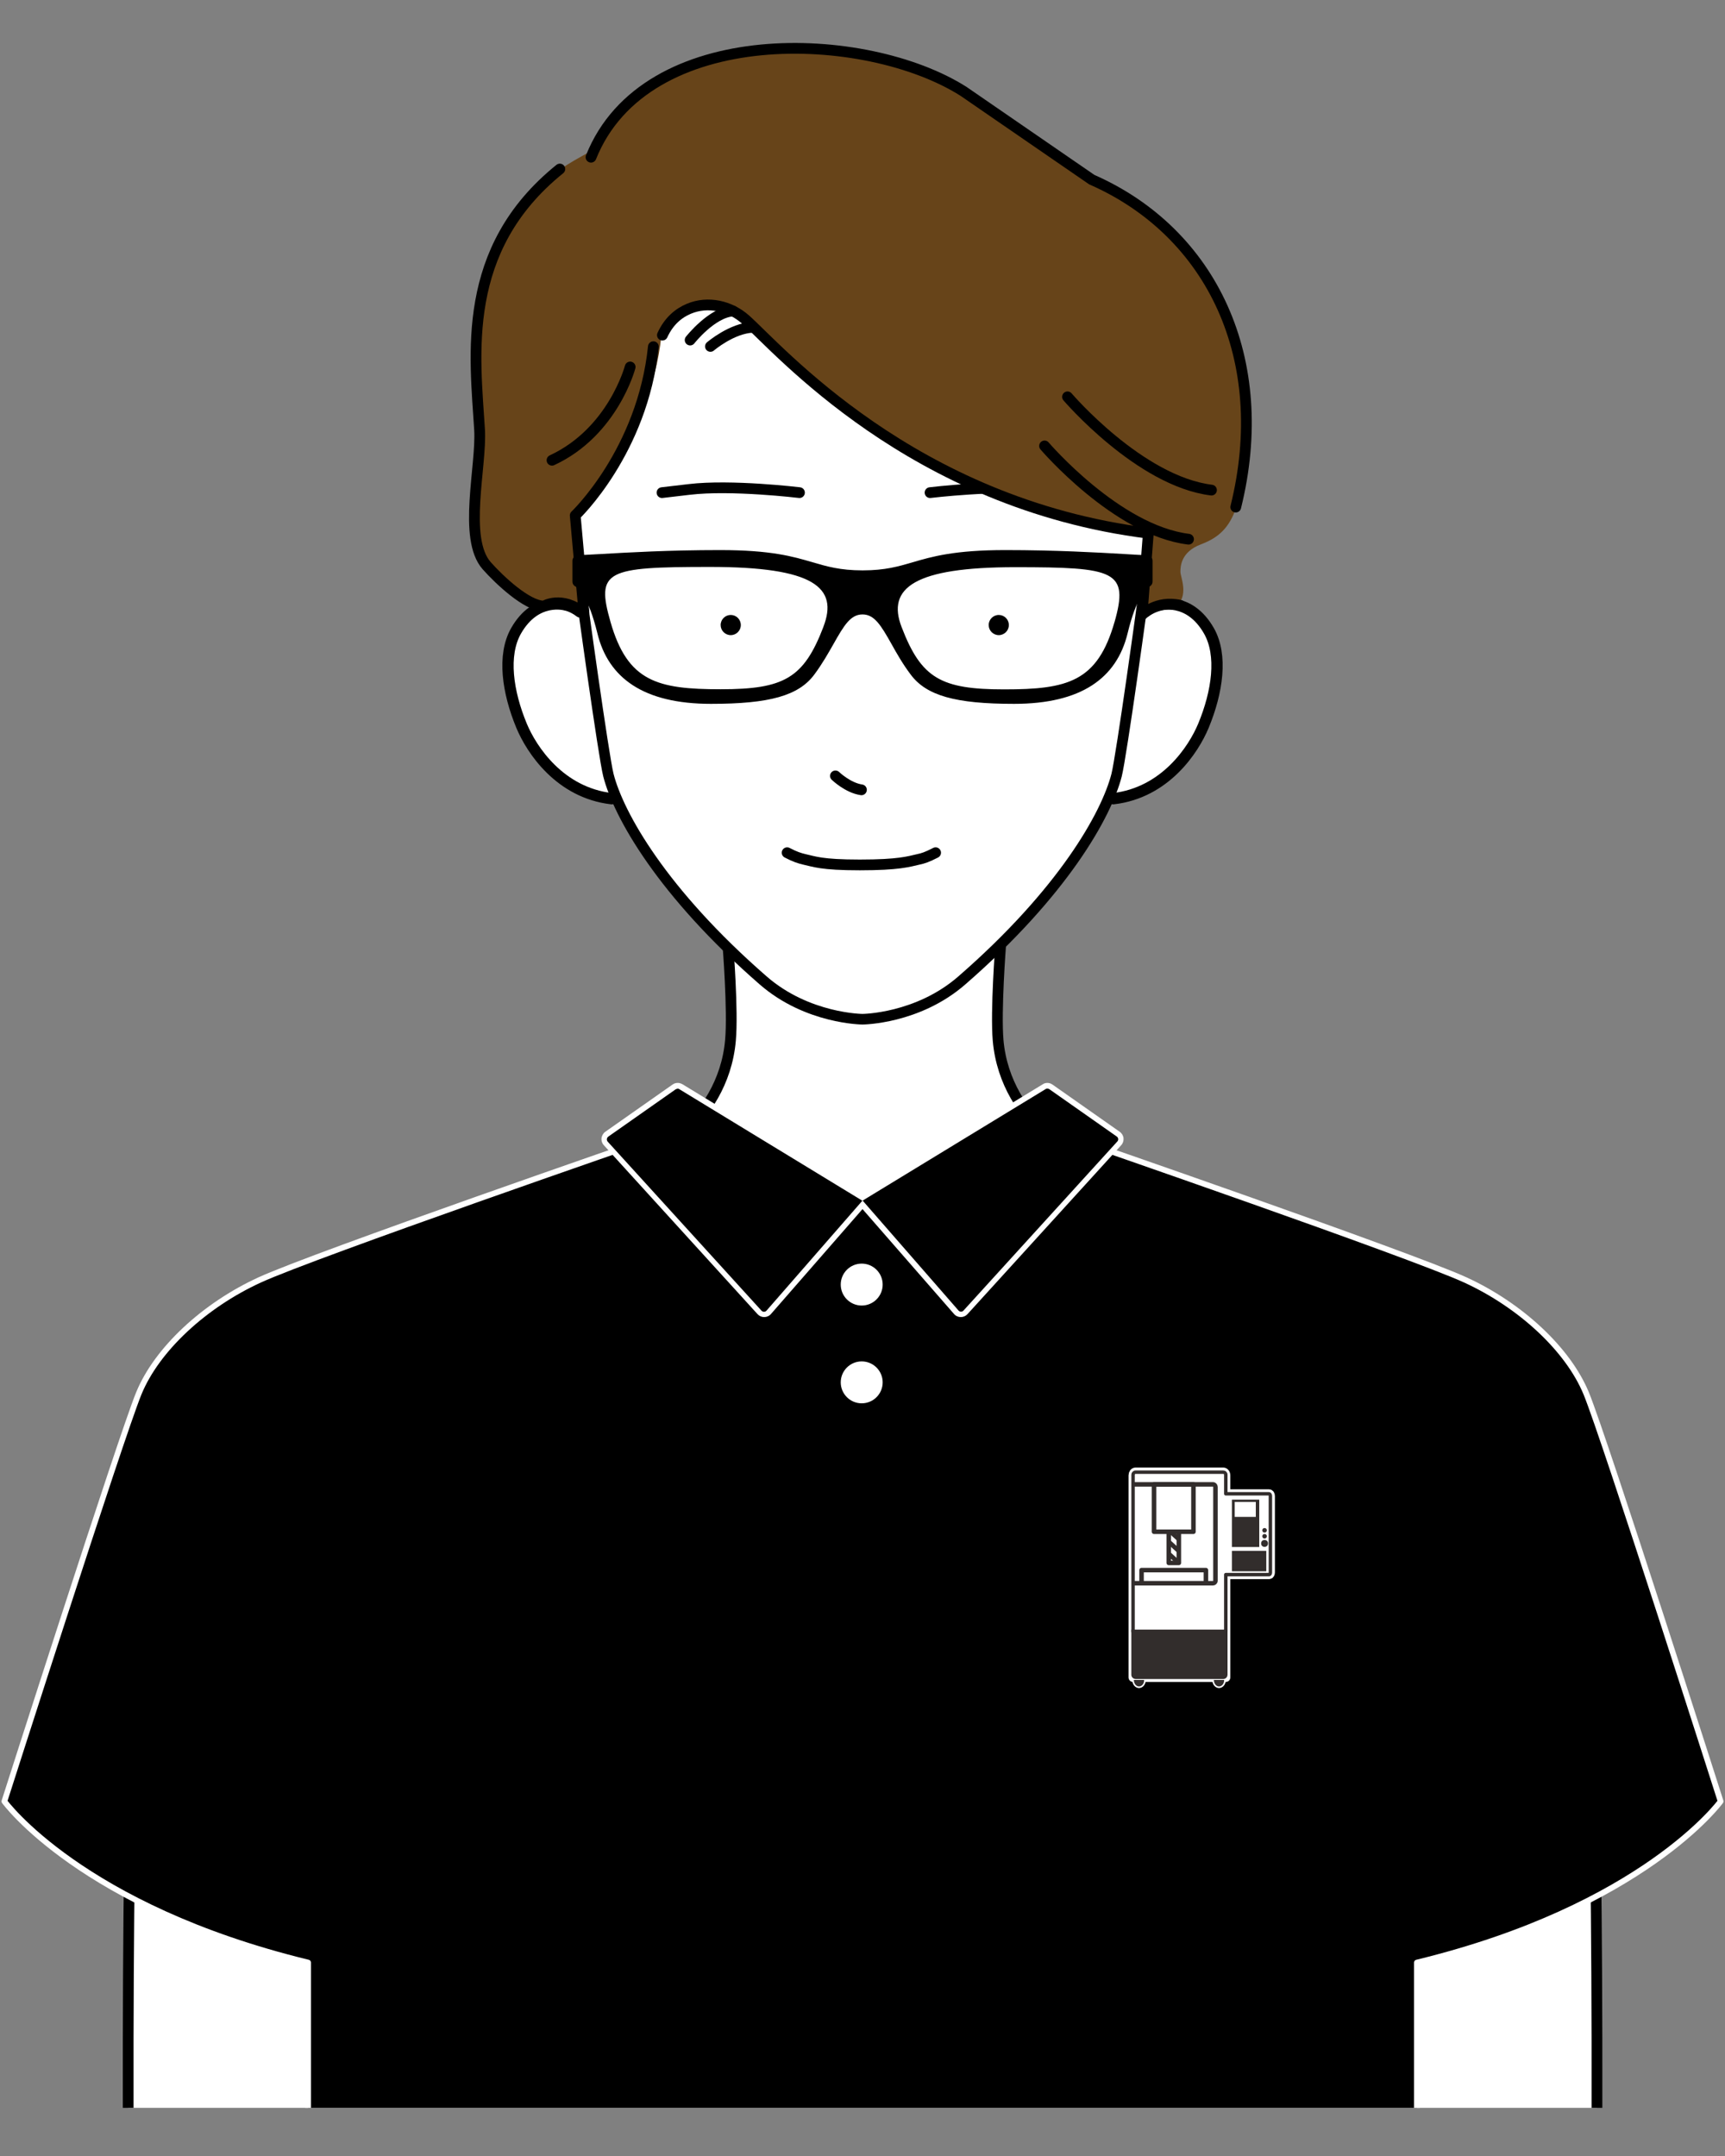
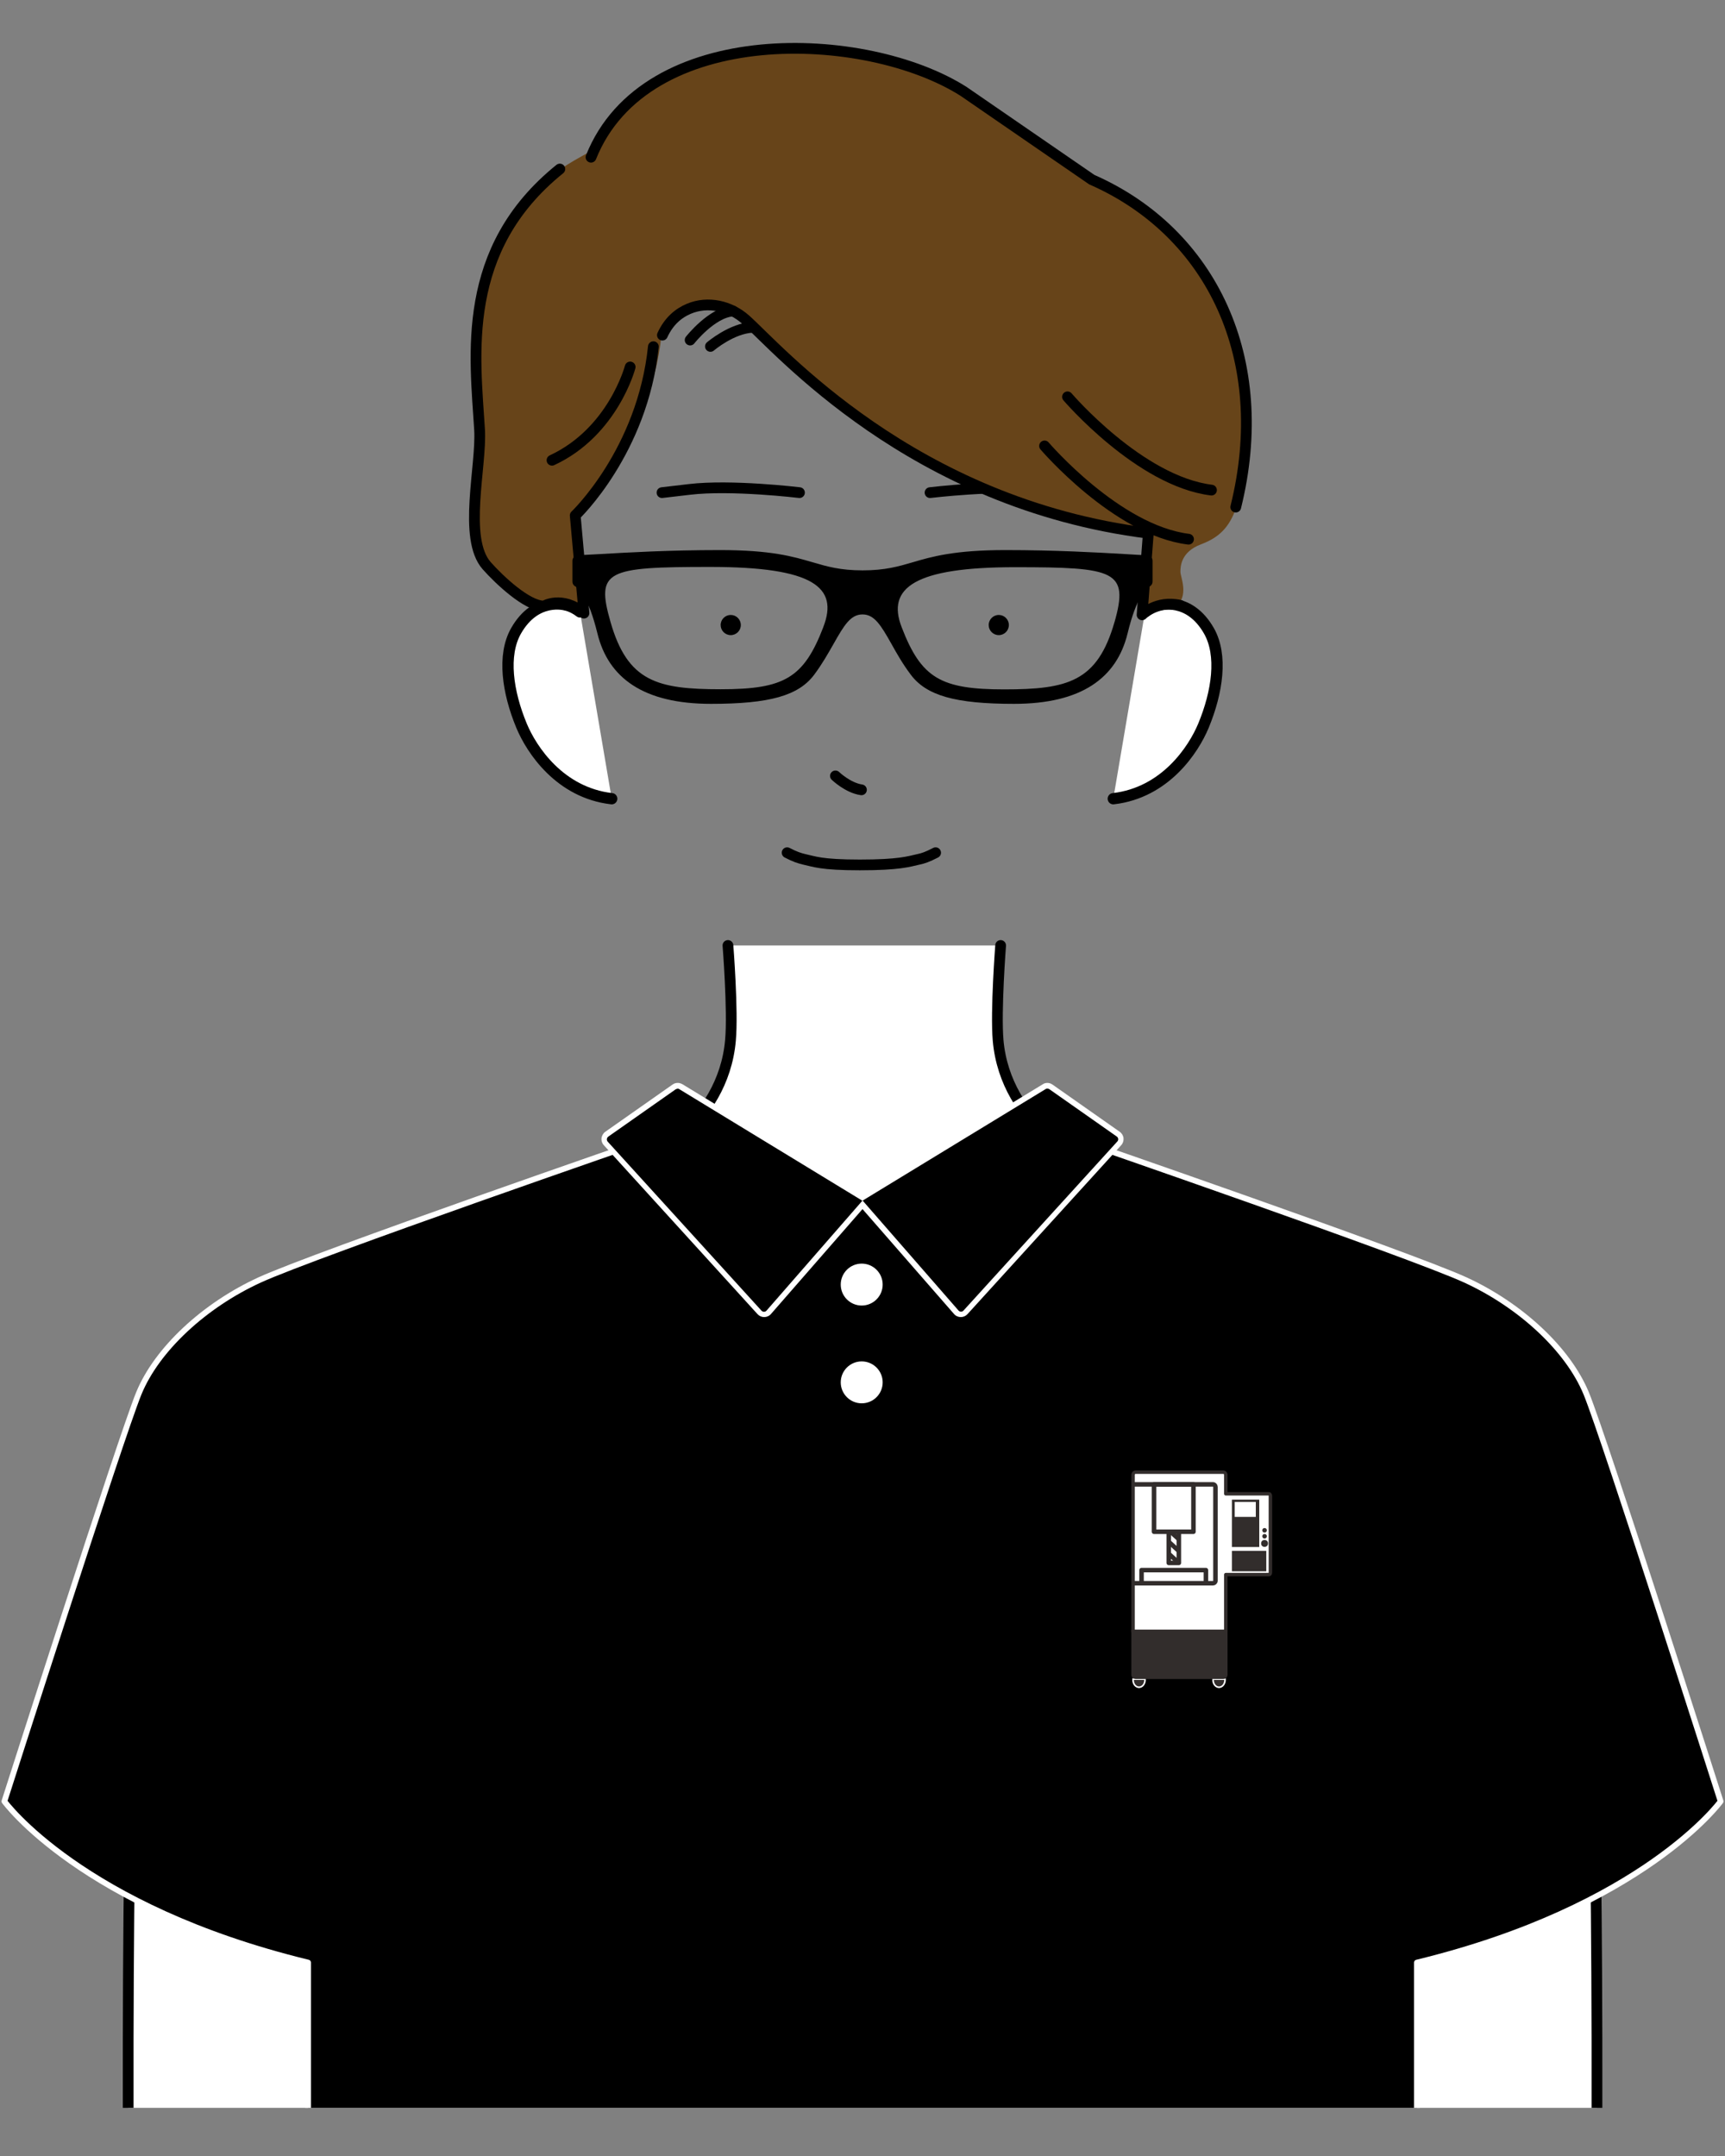
<svg xmlns="http://www.w3.org/2000/svg" id="_レイヤー_2" data-name="レイヤー 2" viewBox="0 0 130 162.5">
  <rect x="0" y="0" width="130" height="162.5" fill="#808080" stroke="none" />
  <defs>
    <style>
      .cls-1, .cls-2, .cls-3, .cls-4, .cls-5 {
        stroke-width: 0px;
      }

      .cls-1, .cls-6 {
        fill: #000;
      }

      .cls-7, .cls-8, .cls-9, .cls-10, .cls-6, .cls-11 {
        stroke-linejoin: round;
      }

      .cls-7, .cls-8, .cls-12, .cls-13, .cls-14 {
        stroke-linecap: round;
      }

      .cls-7, .cls-8, .cls-12, .cls-13, .cls-14, .cls-15 {
        stroke: #000;
      }

      .cls-7, .cls-8, .cls-14, .cls-15 {
        stroke-width: .81px;
      }

      .cls-7, .cls-2, .cls-10, .cls-14 {
        fill: none;
      }

      .cls-8, .cls-9, .cls-12, .cls-13, .cls-11, .cls-5, .cls-15 {
        fill: #fff;
      }

      .cls-9, .cls-10, .cls-16 {
        stroke: #322d2c;
      }

      .cls-9, .cls-16 {
        stroke-width: .26px;
      }

      .cls-3, .cls-16 {
        fill: #322d2c;
      }

      .cls-4 {
        fill: #674419;
      }

      .cls-10 {
        stroke-width: .34px;
      }

      .cls-6 {
        stroke-width: .43px;
      }

      .cls-6, .cls-11 {
        stroke: #fff;
      }

      .cls-12 {
        stroke-width: .8px;
      }

      .cls-12, .cls-13, .cls-14, .cls-16, .cls-15 {
        stroke-miterlimit: 10;
      }

      .cls-13 {
        stroke-width: .85px;
      }

      .cls-11 {
        stroke-width: .68px;
      }
    </style>
  </defs>
  <g id="_背景" data-name="背景">
    <rect class="cls-2" width="130" height="162.5" />
  </g>
  <g id="_メガネ" data-name="メガネ">
    <g>
      <g>
        <path class="cls-8" d="M75.41,71.26s-.38,4.91-.19,7.15c.56,6.42,6.82,9.46,6.82,8.57-11.51,16.33-22.79,16.51-33.81,0,0,.89,6.26-2.15,6.82-8.57.2-2.23-.19-7.15-.19-7.15" />
        <path class="cls-15" d="M9.66,158.87c-.05-28.22.76-44.74.76-44.74h109.17s.81,16.52.76,44.74" />
        <path class="cls-6" d="M23.22,158.87v-10.95C6.12,143.76.33,135.77.33,135.77c0,0,8.77-27.43,10.13-30.75s4.94-6.64,9.11-8.55c4.16-1.91,29.47-10.65,29.47-10.65,7.76,5.4,15.96,4.67,15.96,4.67,0,0,8.2.73,15.96-4.67,0,0,25.31,8.74,29.47,10.65,4.16,1.91,7.74,5.23,9.11,8.55,1.37,3.32,10.13,30.75,10.13,30.75,0,0-5.79,7.99-22.89,12.15v10.95" />
        <g>
          <path class="cls-1" d="M72.42,99.07c-.14,0-.26-.06-.35-.16l-7.06-8.09-7.06,8.09c-.09.1-.22.16-.35.16s-.26-.06-.35-.15l-11.59-12.73c-.09-.1-.13-.23-.12-.37.02-.13.09-.25.2-.33l5.07-3.56c.08-.06.17-.09.27-.09.09,0,.17.02.24.07l13.69,8.34,13.69-8.34c.07-.04.16-.07.24-.07.1,0,.19.03.27.09l5.07,3.56c.11.08.18.2.2.33.01.13-.03.27-.12.37l-11.59,12.74c-.09.1-.21.15-.35.15Z" />
          <path class="cls-5" d="M78.94,82.05c.05,0,.1.02.15.05l5.07,3.56c.13.09.15.27.04.38l-11.59,12.74c-.05.06-.12.08-.19.08s-.14-.03-.19-.09l-7.22-8.28,13.8-8.41s.09-.04.13-.04M51.06,82.05s.09.01.13.04l13.8,8.41-7.22,8.28c-.05.06-.12.09-.19.09s-.14-.03-.19-.08l-11.59-12.74c-.1-.11-.08-.29.04-.38l5.07-3.56s.1-.05.15-.05M78.94,81.62c-.13,0-.25.03-.35.1l-13.58,8.27-13.58-8.27c-.11-.06-.23-.1-.35-.1-.14,0-.28.04-.39.12l-5.07,3.56c-.16.11-.26.29-.29.48-.02.19.04.39.17.53l11.59,12.74c.13.14.31.22.5.22s.38-.08.51-.23l6.9-7.91,6.9,7.91c.13.15.32.23.51.23s.37-.08.5-.22l11.59-12.74c.13-.14.19-.34.17-.53-.02-.19-.13-.37-.29-.48l-5.07-3.56c-.12-.08-.25-.12-.39-.12h0Z" />
        </g>
        <circle class="cls-5" cx="64.94" cy="96.82" r="1.58" />
        <circle class="cls-5" cx="64.94" cy="104.19" r="1.58" />
-         <path class="cls-11" d="M95.64,112.59h-3.26v-1.39c0-.14-.09-.25-.19-.25h-6.61c-.11,0-.19.11-.19.25v15.23h6.99v-7.75h3.26c.06,0,.1-.07.1-.16v-5.77c0-.09-.05-.16-.1-.16Z" />
        <g>
          <path class="cls-9" d="M95.64,112.59h-3.26v-1.44c0-.11-.09-.19-.19-.19h-6.61c-.11,0-.19.09-.19.19v11.82h6.99v-4.29h3.26c.06,0,.1-.07.1-.16v-5.77c0-.09-.05-.16-.1-.16Z" />
          <path class="cls-10" d="M85.39,111.88h6.02c.11,0,.19.09.19.19v7.07c0,.11-.09.19-.19.19h-6.02" />
          <rect class="cls-10" x="86.97" y="111.88" width="2.97" height="3.57" />
          <path class="cls-3" d="M92.84,113.03v3.57h2.06v-3.57h-2.06ZM94.64,114.33h-1.59v-1.13h1.59v1.13Z" />
          <rect class="cls-3" x="92.84" y="116.89" width="2.59" height="1.54" />
          <polyline class="cls-10" points="86.03 119.33 86.03 118.34 90.88 118.34 90.88 119.33" />
          <polyline class="cls-10" points="88.84 115.46 88.84 117.8 88.08 117.8 88.08 115.46" />
          <line class="cls-10" x1="88.23" y1="115.46" x2="88.84" y2="116.01" />
          <line class="cls-10" x1="88.08" y1="116.21" x2="88.84" y2="116.9" />
          <line class="cls-10" x1="88.08" y1="117.11" x2="88.84" y2="117.8" />
          <circle class="cls-3" cx="95.3" cy="115.34" r=".17" />
          <circle class="cls-3" cx="95.3" cy="115.79" r=".17" />
          <circle class="cls-3" cx="95.3" cy="116.33" r=".26" />
          <g>
            <path class="cls-3" d="M85.84,127.17c-.25,0-.45-.25-.45-.55l.84-.06c.06.37-.14.61-.39.61Z" />
            <path class="cls-5" d="M86.23,126.62c0,.27-.17.49-.39.49s-.39-.22-.39-.49h.78M86.35,126.5h-1.02v.12c0,.34.23.61.51.61s.51-.27.51-.61v-.12h0Z" />
          </g>
          <g>
            <path class="cls-3" d="M91.87,127.17c-.25,0-.45-.25-.45-.55l.84-.06c.06.37-.14.61-.39.61Z" />
            <path class="cls-5" d="M92.26,126.62c0,.27-.17.49-.39.49s-.39-.22-.39-.49h.78M92.38,126.5h-1.02v.12c0,.34.23.61.51.61s.51-.27.51-.61v-.12h0Z" />
          </g>
          <path class="cls-16" d="M85.39,122.96v3.27c0,.11.09.19.19.19h6.61c.11,0,.19-.09.19-.19v-3.27h-6.99Z" />
        </g>
      </g>
      <g>
        <path class="cls-13" d="M46.1,60.2c-3.91-.45-6.04-3.69-6.79-5.49-1.06-2.55-1.46-5.33-.42-7.16,1.5-2.63,3.75-1.95,3.75-1.95,0,0,.5.08,1.07.52" />
        <path class="cls-13" d="M83.9,60.2c3.91-.45,6.04-3.69,6.79-5.49,1.06-2.55,1.46-5.33.42-7.16-1.5-2.63-3.75-1.95-3.75-1.95,0,0-.5.08-1.07.52" />
      </g>
-       <path class="cls-12" d="M65,7.63c27.53,0,21.8,31.98,21.34,35.97-.17,1.46-1.83,13.41-2.19,14.82-.77,3.01-4.05,8.85-11.67,15.48-3.33,2.9-7.48,2.92-7.48,2.92,0,0-4.15-.02-7.48-2.92-7.61-6.63-10.9-12.47-11.67-15.48-.36-1.41-2.02-13.37-2.19-14.82-.46-3.99-6.19-35.97,21.34-35.97Z" />
+       <path class="cls-12" d="M65,7.63Z" />
      <path class="cls-14" d="M64.92,59.53c-1.03-.15-1.96-1.05-1.96-1.05" />
      <circle class="cls-1" cx="55.07" cy="47.11" r=".76" />
      <circle class="cls-1" cx="75.27" cy="47.11" r=".76" />
      <path class="cls-14" d="M70.51,64.27c-.64.33-.95.43-1.29.5-.74.17-1.49.42-4.42.42s-3.44-.26-4.19-.42c-.34-.08-.7-.19-1.29-.5" />
      <path class="cls-14" d="M60.25,37.13s-5.15-.62-8.31-.24c-.51.06-2.05.24-2.05.24" />
      <path class="cls-14" d="M70.09,37.13s5.15-.62,8.31-.24c.51.06,2.05.24,2.05.24" />
      <path class="cls-4" d="M88.81,45.52c-2.09.07-2.84.7-2.84.7l.57-6.02c-17.86-2.25-27.92-13.91-30.44-16.12-1.16-1.02-2.82-1.4-4.25-.8-.77.32-1.88.82-2,1.99-.82,7.91-6.51,13.59-6.51,13.59l.66,7.36c-1.48-1.59-3.47-.45-3.47-.45-5.46-2.77-4.78-7.38-4.78-7.38.06-2.82.47-5.01.31-7.21-.32-4.29-.43-6.26.35-9.42,2-8.1,7.23-9.66,8.43-10.58,0,0,2.92-4.2,5.28-5.37,3.65-1.79,6.4-2.26,10.46-2.17,6.64.14,10.57,2.62,12.05,3.25l9.66,6.65c9.19,4.56,11.69,11.49,11.64,17.65-.06,7.34-1.11,8.96-3.43,9.84-1.54.58-1.54,1.72-1.54,2.08s.58,1.58-.15,2.42Z" />
      <path class="cls-7" d="M52.01,25.63s1.63-2.08,3.23-2.19" />
      <path class="cls-7" d="M53.54,26.11s1.61-1.38,3.2-1.44" />
      <path class="cls-7" d="M78.72,33.61s5.43,6.36,10.85,7.03" />
      <path class="cls-7" d="M80.45,29.91s5.43,6.36,10.85,7.03" />
      <path class="cls-7" d="M47.49,27.66s-1.28,4.89-5.89,7.03" />
      <path class="cls-7" d="M49.92,25.26c.49-1.07,1.23-1.67,2-1.99,1.43-.6,3.09-.22,4.25.8,2.51,2.22,12.51,13.87,30.37,16.12l-.47,6.15s1.08-1.12,2.86-.72" />
      <path class="cls-14" d="M44.54,11.85c4.1-10.27,20.72-9.64,28.08-4.96l9.66,6.65c9.06,3.98,13.61,13.55,10.85,24.68" />
      <path class="cls-7" d="M49.24,26.13c-.82,7.91-5.89,12.72-5.89,12.72l.66,7.36c-1.67-1.35-3.02-.53-3.02-.53-1.27,0-3.35-1.96-4.31-3.04-1.82-2.06-.37-7.52-.54-10.27-.34-5.58-1.48-13.56,6.05-19.63" />
      <path class="cls-1" d="M86.45,41.85c-.42-.01-.97-.05-1.68-.09-2.07-.12-5.2-.3-9.01-.3s-5.52.49-6.98.92c-1.06.31-2.07.61-3.77.61s-2.7-.3-3.77-.61c-1.46-.43-3.12-.92-6.98-.92s-6.94.18-9.02.3c-.71.04-1.27.07-1.68.09-.23,0-.42.19-.42.41v1.58c0,.15.08.29.22.36.28.15.99.8,1.66,3.53.82,3.38,3.49,5.32,8.56,5.32,4.43,0,6.61-.62,7.79-2.21.61-.82,1.05-1.61,1.45-2.31.8-1.42,1.29-2.22,2.18-2.22s1.38.8,2.18,2.22c.39.7.84,1.5,1.45,2.31,1.18,1.59,3.37,2.21,7.79,2.21,5.07,0,7.74-1.94,8.56-5.32.66-2.73,1.38-3.37,1.66-3.53.14-.07.22-.21.22-.36v-1.58c0-.22-.18-.41-.42-.41ZM62.05,47.26c-1.48,3.85-2.95,4.69-7.73,4.69s-7.02-.57-8.31-5.07c-1.11-3.88-.34-4.15,7.5-4.15s9.69,1.55,8.54,4.52ZM83.99,46.89c-1.29,4.5-3.53,5.07-8.31,5.07s-6.25-.84-7.73-4.69c-1.15-2.97.99-4.52,8.54-4.52s8.61.26,7.5,4.15Z" />
    </g>
  </g>
</svg>